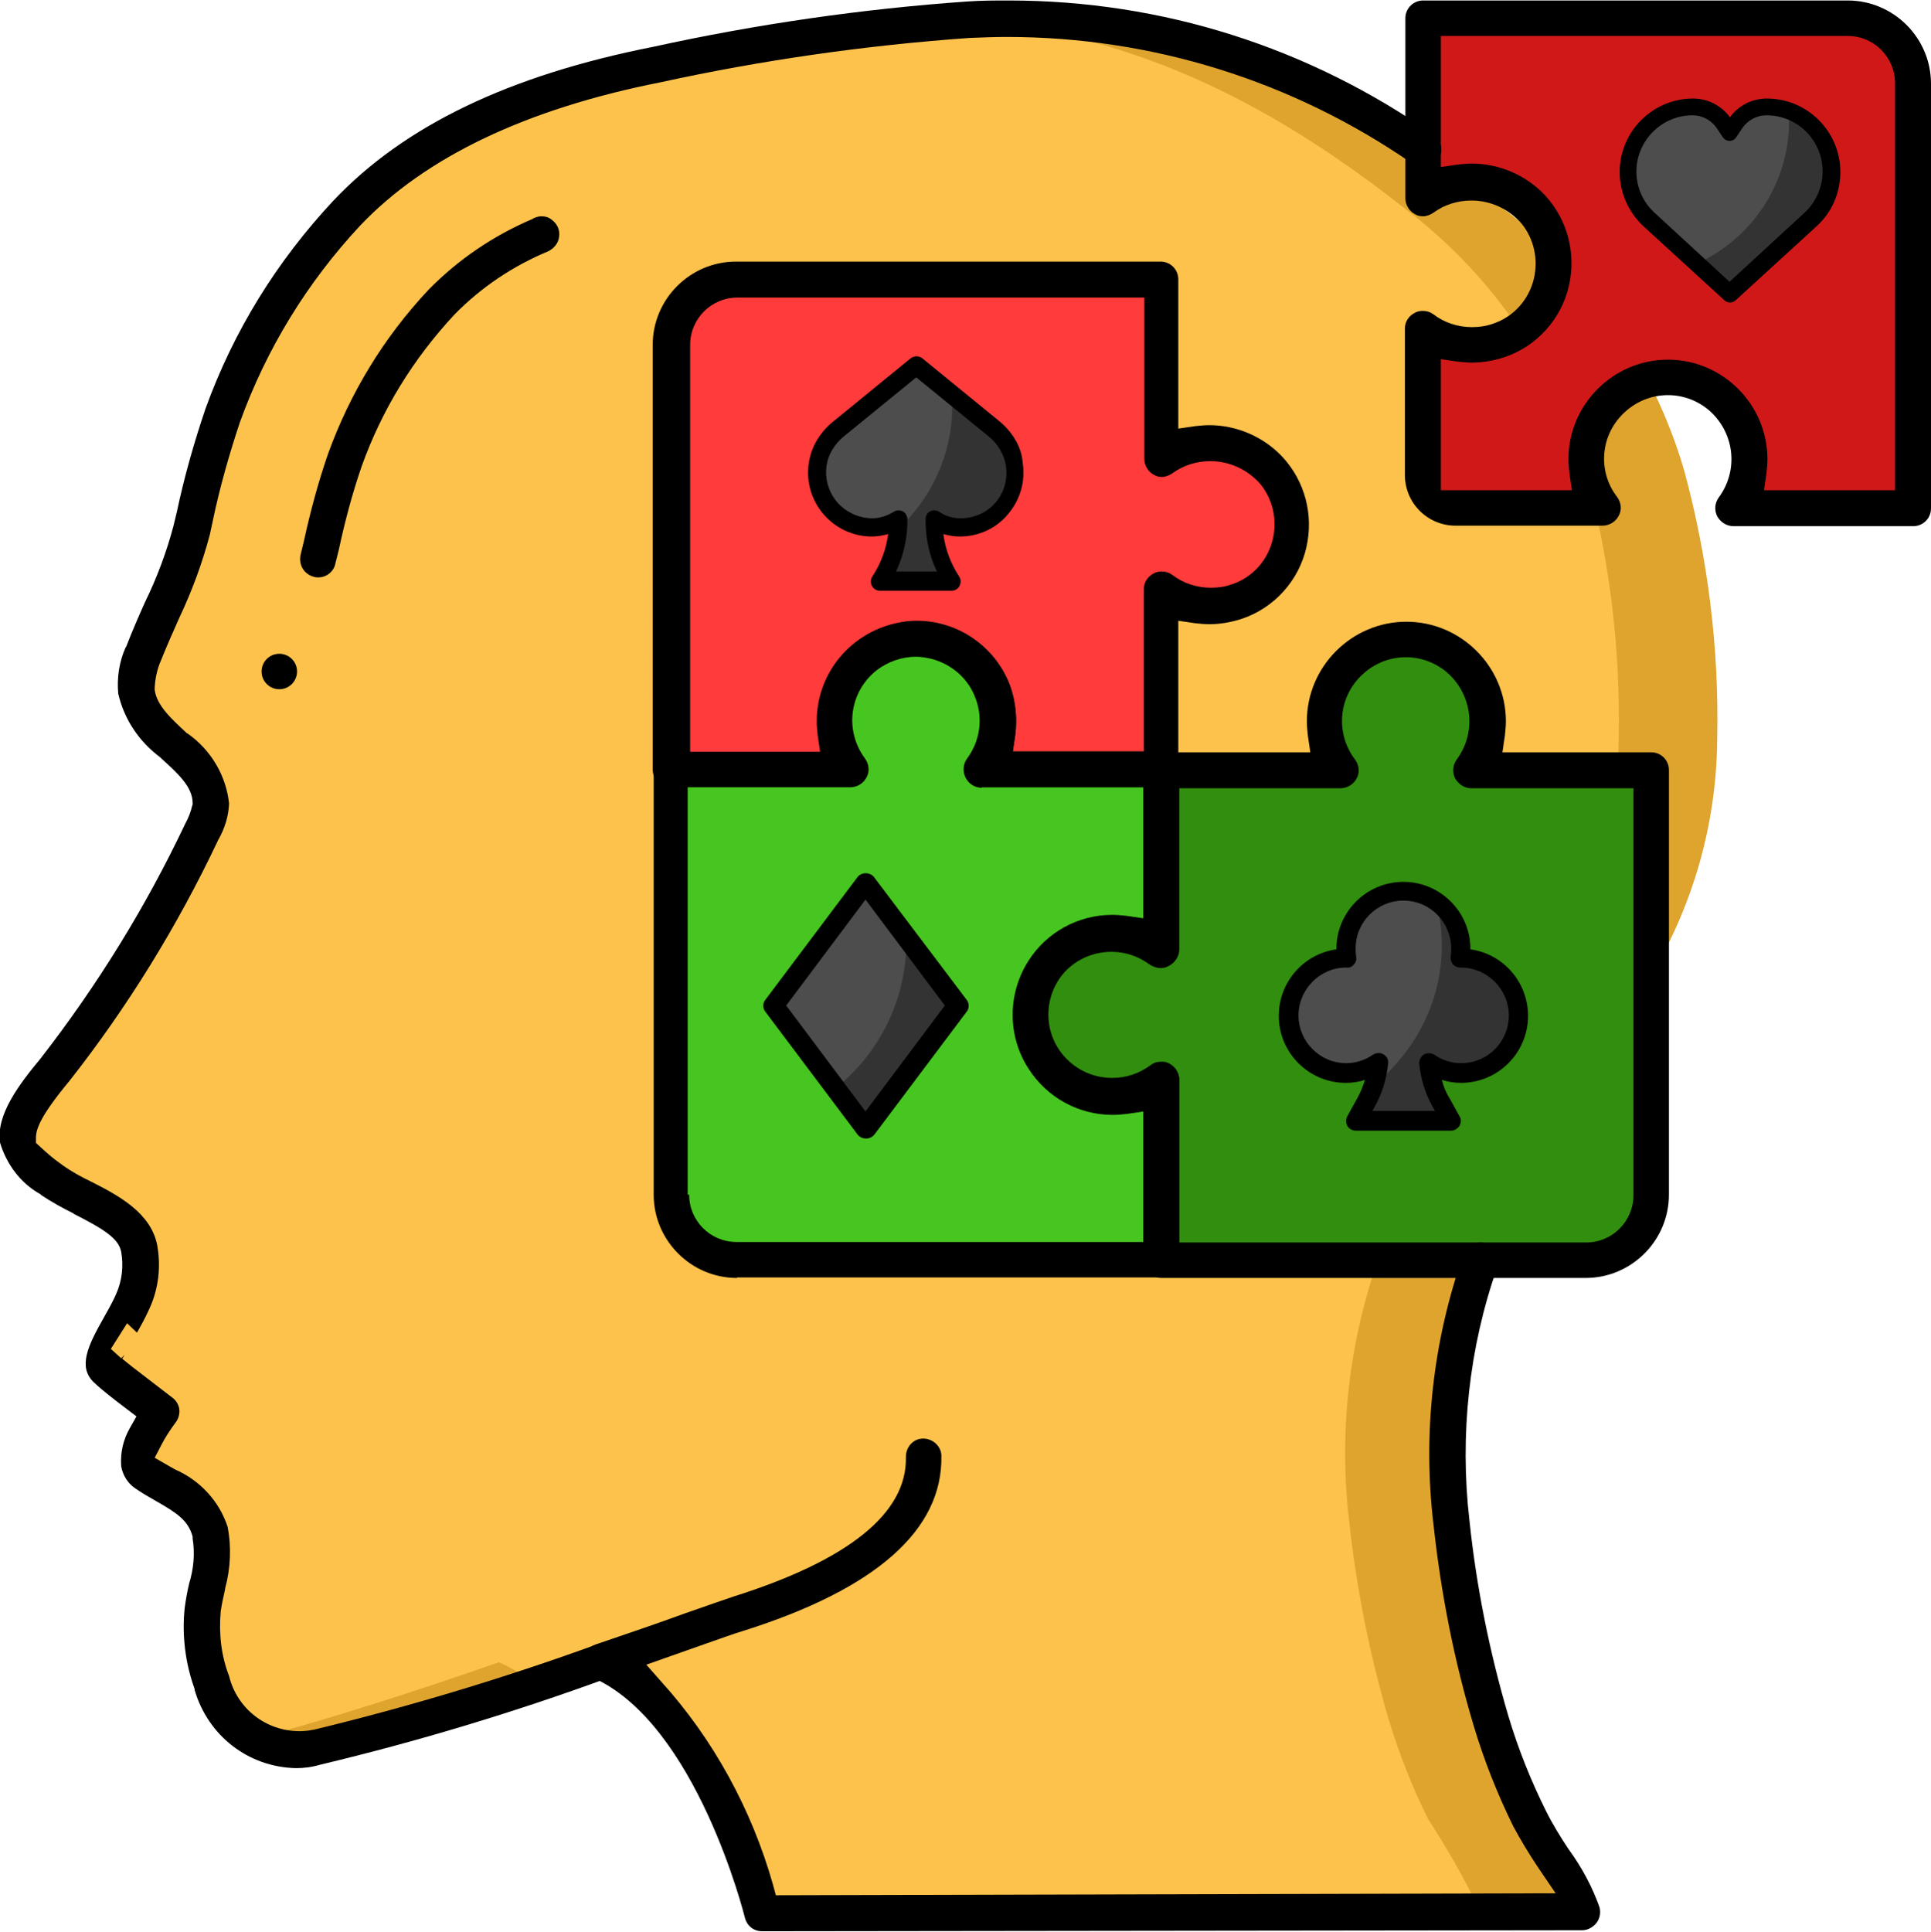
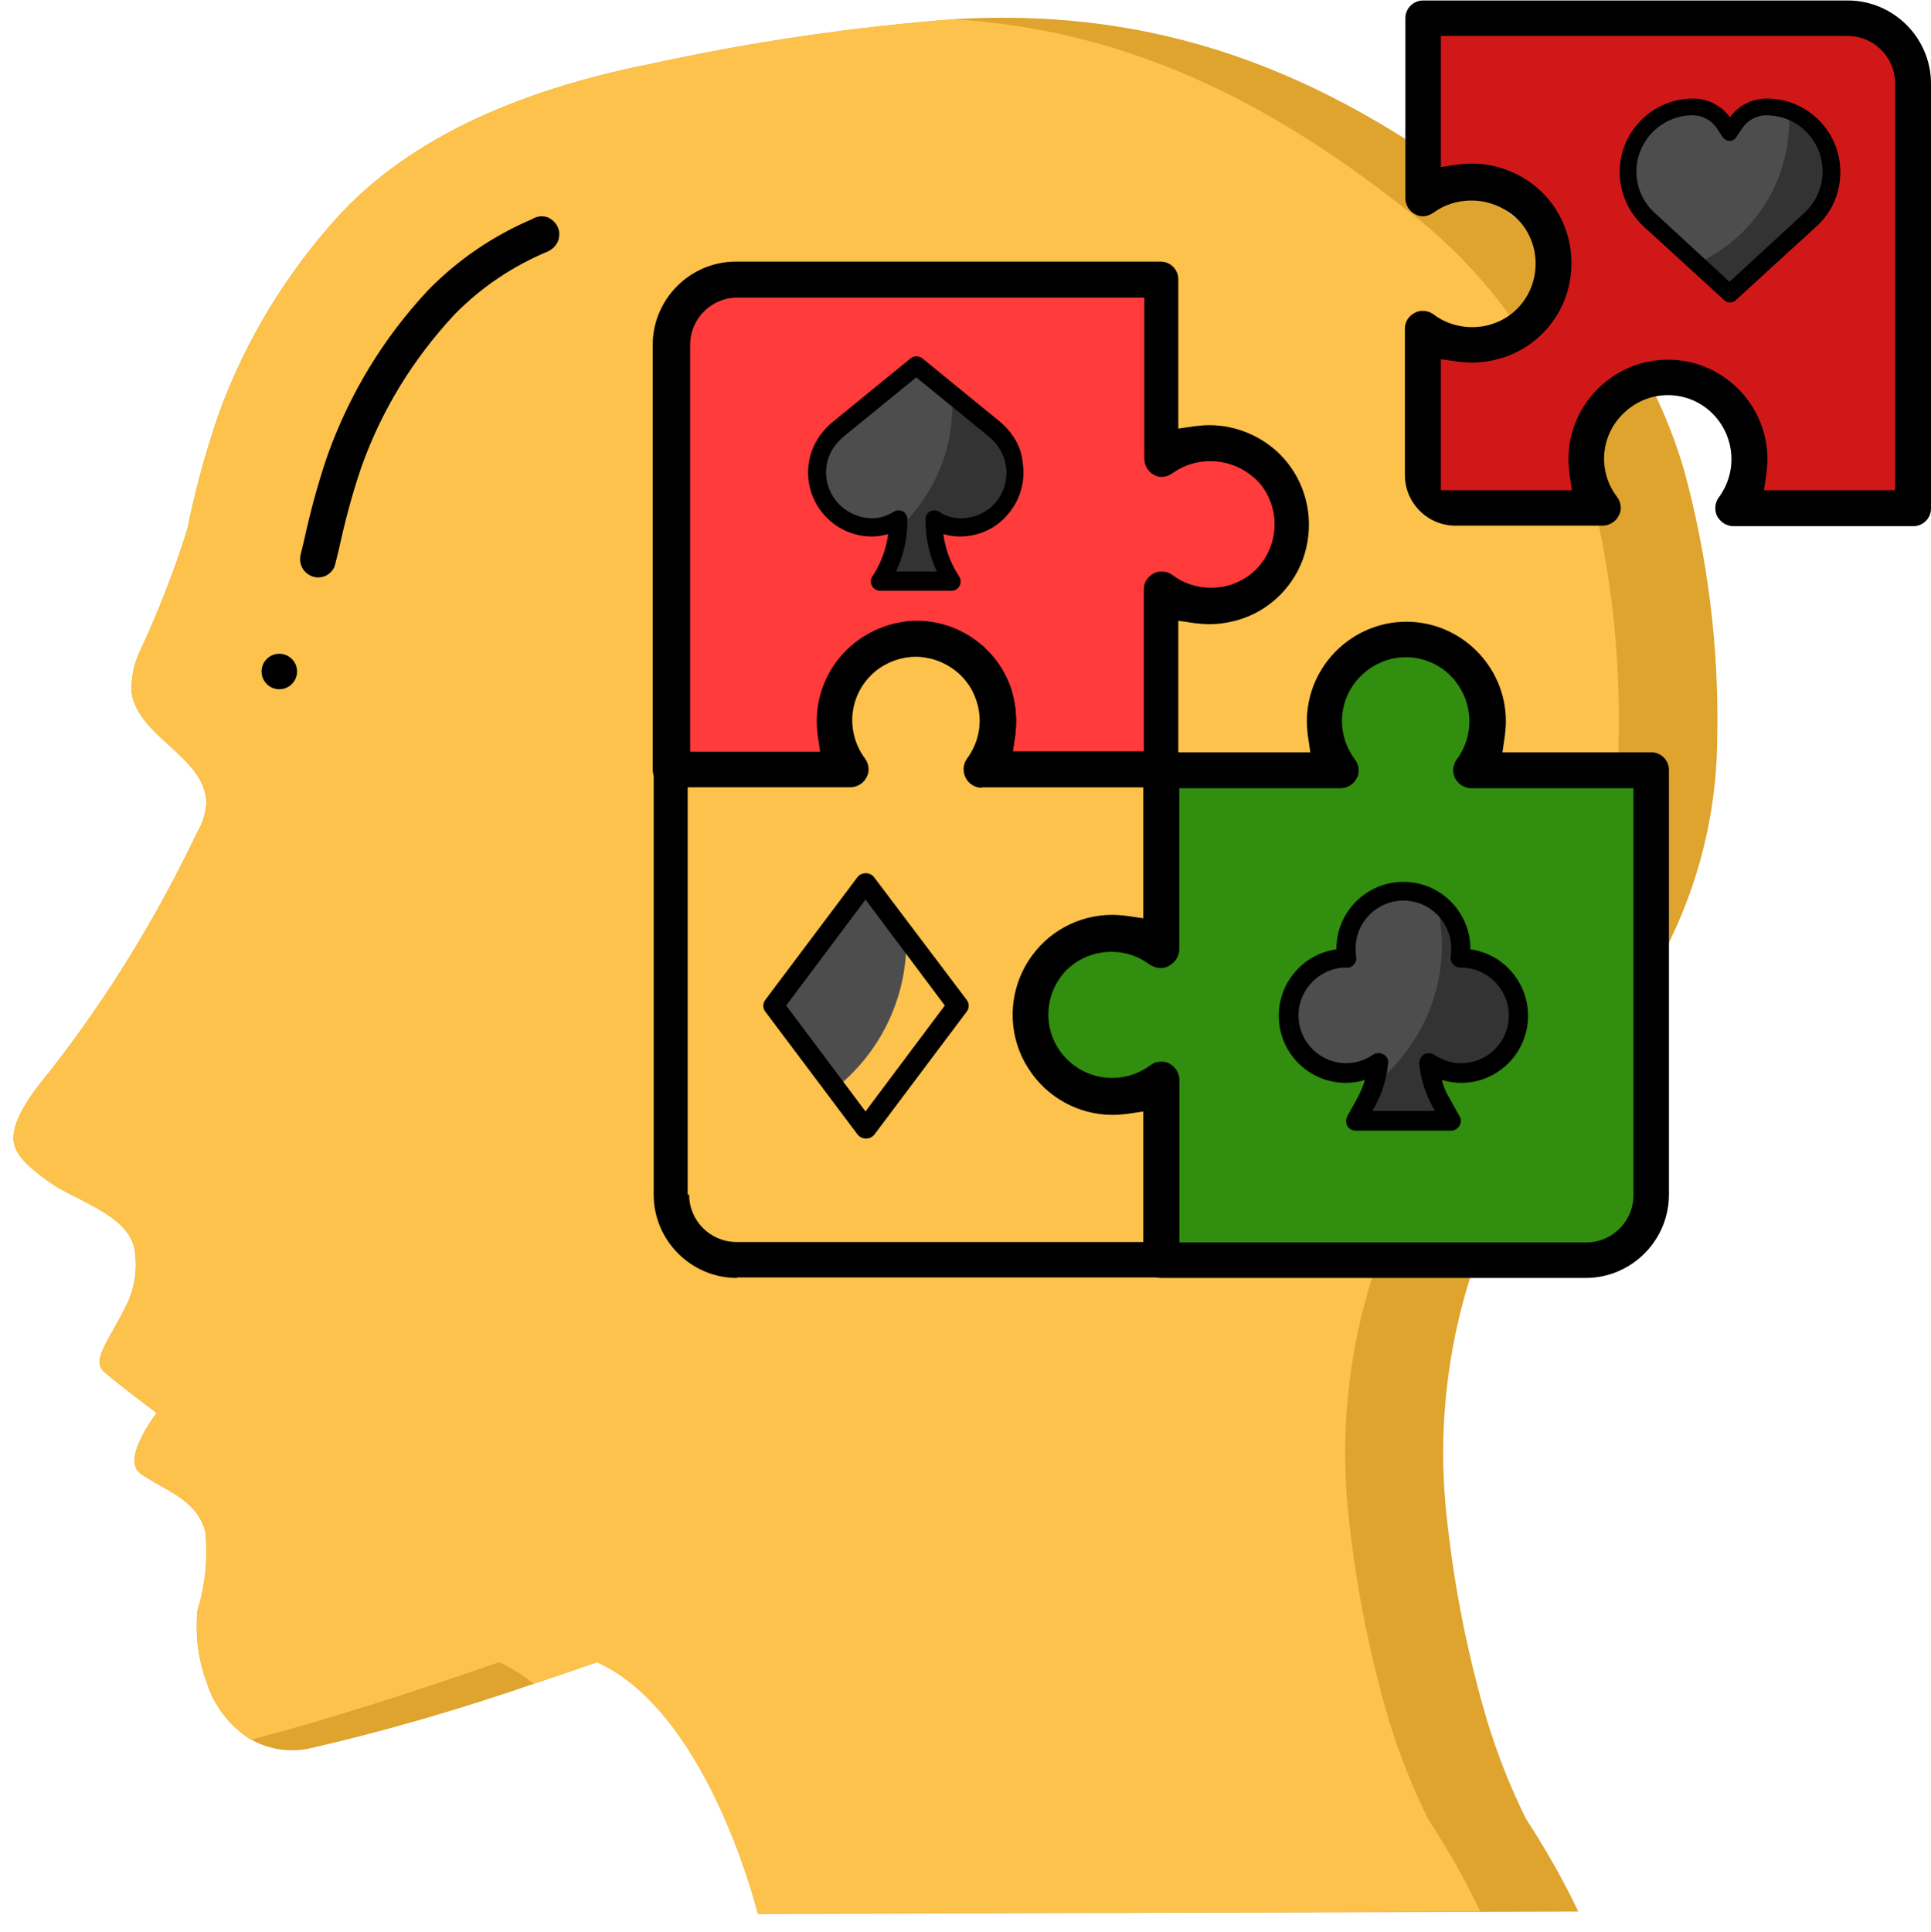
<svg xmlns="http://www.w3.org/2000/svg" version="1.1" id="Layer_1" x="0px" y="0px" viewBox="0 0 392 392.1" style="enable-background:new 0 0 392 392.1;" xml:space="preserve">
  <style type="text/css"> .st0{fill:#DEA42E;} .st1{fill:#FCC24C;} .st2{fill:#318E0E;} .st3{fill:#47C520;} .st4{fill:#FF3B3B;} .st5{fill:#D11818;} .st6{fill:#333333;} .st7{fill:#4D4D4D;} </style>
  <title>007 - Autism</title>
  <desc>Created with Sketch.</desc>
  <path id="Shape" class="st0" d="M303,247.2c-8.5,19.4-11.7,40.7-9.2,61.7c1.5,13.7,4.2,27.2,8.1,40.4c2.1,6.8,4.7,13.5,7.9,19.9 c3.9,6,7.5,12.3,10.6,18.8l-166.5,0.5v-0.1l-0.1-0.1c-0.6-2.4-10.6-41-32.6-50.9c-4.1,1.4-8.4,2.9-12.9,4.4 c-14.8,5.1-29.8,9.5-45,13c-4.2,1-8.6,0.4-12.3-1.7h-0.1c-4.2-2.7-7.4-6.7-8.9-11.5c-1.8-4.7-2.4-9.8-1.9-14.8 c1.6-5.1,2.1-10.5,1.6-15.8c-1.7-6.7-8.2-8.4-13.2-11.9c-4-2.9,3.3-12.3,3.3-12.3s-7.8-5.8-10.6-8.3c-2.9-2.4,1.1-6.5,4.8-14.3 c1.5-3.4,1.9-7.1,1.3-10.7c-1.4-7.1-12.2-9.8-17.5-13.7c-2.5-1.9-6.5-4.6-7-8c-0.7-4.7,4.8-11.3,7.6-14.7C22,202.2,31.9,186,40,169 c1.1-1.8,1.7-3.8,1.9-5.9c-0.1-9.5-13.9-13.4-15.2-22.6c-0.1-2.7,0.4-5.4,1.5-7.9c3.8-8.1,7.1-16.5,9.8-25.1 c1.6-7.9,3.7-15.6,6.3-23.2C49.8,69,58.4,55,69.4,43.1c16.3-17.2,40.3-25.7,63-30.2c20.2-4.4,40.6-7.4,61.2-9c0.7-0.1,1.3-0.1,2-0.1 c42.5-2.1,76,12.3,108.9,38c18,13.4,31.1,32.2,37.4,53.7c4.8,17.7,7.1,36,6.7,54.4c-0.1,18.1-5.4,35.8-15.3,51.1 C323.4,216.6,310.4,230.1,303,247.2z" />
  <path id="Shape_1_" class="st1" d="M283.1,247.2c-8.5,19.4-11.7,40.7-9.2,61.7c1.5,13.7,4.2,27.2,8.1,40.4 c2.1,6.8,4.7,13.5,7.9,19.9c3.9,6,7.5,12.3,10.6,18.8l-146.6,0.4l-0.1-0.1c-0.6-2.4-10.6-41-32.6-50.9c-4.1,1.4-8.4,2.9-12.9,4.4 c-2.1-1.8-4.5-3.3-7-4.4c-16,5.6-35.5,11.9-50.3,15.7h-0.1c-4.2-2.7-7.4-6.7-8.9-11.5c-1.8-4.7-2.4-9.8-1.9-14.8 c1.6-5.1,2.1-10.5,1.6-15.8c-1.7-6.7-8.2-8.4-13.2-11.9c-4-2.9,3.3-12.3,3.3-12.3s-7.8-5.8-10.6-8.3c-2.9-2.4,1.1-6.5,4.8-14.3 c1.5-3.4,1.9-7.1,1.3-10.7c-1.4-7.1-12.2-9.8-17.5-13.7c-2.5-1.9-6.5-4.6-7-8c-0.7-4.7,4.8-11.3,7.6-14.7C22,202.2,31.9,186,40,169 c1.1-1.8,1.7-3.8,1.9-5.9c-0.1-9.5-13.9-13.4-15.2-22.6c-0.1-2.7,0.4-5.4,1.5-7.9c3.8-8.1,7.1-16.5,9.8-25.1 c1.6-7.9,3.7-15.6,6.3-23.2C49.8,69,58.4,55,69.4,43.1c16.3-17.2,40.3-25.7,63-30.2c20.2-4.4,40.6-7.4,61.2-9 c34.2,2.1,62.9,15.9,90.9,37.9c18,13.4,31.1,32.2,37.4,53.7c4.8,17.7,7.1,36,6.7,54.4c-0.1,18.1-5.4,35.8-15.3,51.1 C303.5,216.6,290.5,230.1,283.1,247.2z" />
  <path id="Shape_2_" class="st2" d="M335.3,156.2v86.2c0,7.3-5.9,13.2-13.3,13.3h-86.2v-36.5c-6.8,5.1-16.5,4.2-22.2-2.1 s-5.8-16,0-22.3c5.8-6.3,15.4-7.2,22.2-2.1v-36.5h36.5c-5.1-6.8-4.2-16.5,2.1-22.2c6.3-5.8,16-5.8,22.3,0c6.3,5.8,7.2,15.4,2.1,22.2 H335.3z" />
-   <path id="Shape_3_" class="st3" d="M209.3,206c0,6.3,3.5,12,9.2,14.8c5.6,2.8,12.3,2.2,17.4-1.6v36.5h-86.2 c-7.3,0-13.3-5.9-13.3-13.3v-86.2h36.5c-5.1-6.8-4.2-16.5,2.1-22.2c6.3-5.8,16-5.8,22.3,0c6.3,5.8,7.2,15.4,2.1,22.2h36.5v36.5 c-5-3.8-11.7-4.4-17.4-1.6C212.8,194,209.3,199.7,209.3,206z" />
  <path id="Shape_4_" class="st4" d="M261.9,110.3c-1.3,5.5-5.2,9.9-10.5,11.8c-5.3,1.9-11.1,1-15.6-2.3v36.5h-36.5 c5.1-6.8,4.2-16.5-2.1-22.2c-6.3-5.8-16-5.8-22.3,0c-6.3,5.8-7.2,15.4-2.1,22.2h-36.5V70c0-7.3,5.9-13.3,13.3-13.3h86.2v36.5 c5.6-4.2,13.2-4.5,19-0.6S263.5,103.5,261.9,110.3z" />
  <path id="Shape_5_" class="st5" d="M388.4,16.9v86.2h-36.5c5.1-6.8,4.2-16.5-2.1-22.2s-16-5.8-22.3,0s-7.2,15.4-2.1,22.2h-29.9 c-3.7,0-6.6-3-6.6-6.6V66.7c6.8,5.1,16.5,4.2,22.2-2.1c5.8-6.3,5.8-16,0-22.3s-15.4-7.2-22.2-2.1V3.7h86.2 C382.4,3.7,388.4,9.6,388.4,16.9z" />
  <path id="Shape_6_" class="st2" d="M315.4,156.2v86.2c0,7.3-5.9,13.2-13.3,13.3h-66.3v-36.5c-6.8,5.1-16.5,4.2-22.2-2.1 s-5.8-16,0-22.3c5.8-6.3,15.4-7.2,22.2-2.1v-36.5h36.5c-5.5-7.3-4-17.7,3.3-23.2c7.3,5.5,8.8,15.9,3.3,23.2H315.4z" />
  <path id="Shape_7_" class="st5" d="M368.5,16.9v86.2h-16.6c5-6.6,4.3-15.8-1.5-21.7c-5.8-5.8-15.1-6.5-21.7-1.5 c-6.6-5-15.8-4.3-21.7,1.5c-5.8,5.8-6.5,15.1-1.5,21.7h-10c-3.7,0-6.6-3-6.6-6.6V66.7c6.8,5.1,16.5,4.2,22.2-2.1 c5.8-6.3,5.8-16,0-22.3s-15.4-7.2-22.2-2.1V3.7h66.3C362.5,3.7,368.5,9.6,368.5,16.9z" />
-   <path d="M60.1,358.9c-9.7-0.2-17.9-6.6-20.6-15.9l0-0.1l0-0.1c-1.9-5.2-2.6-11-2-16.5c0.2-1.5,0.5-3.2,0.9-4.9 c0.9-2.9,1.2-6.1,0.7-9.1l0-0.2l0-0.2c-0.9-3.3-3.2-4.8-7.4-7.2c-1.4-0.8-3-1.7-4.4-2.7c-1.4-1-2.4-2.6-2.7-4.4 c-0.2-2.7,0.4-5.4,1.8-7.8l1.3-2.3l-2.1-1.6c-2.8-2.1-4.9-3.8-6-4.8l-0.1-0.1c-3.5-2.9-2.3-6.7,1.1-12.7c0.8-1.5,2-3.4,3-5.7 c1.2-2.7,1.5-5.7,1-8.5c-0.5-2.7-3.5-4.6-9.6-7.7l-0.1-0.1c-2.2-1.1-4.4-2.3-6.5-3.7l-0.1-0.1l-0.1-0.1c-4-2.2-6.9-6.1-8.2-10.5 c-0.8-5.6,3.8-11.7,8.2-17c11.5-14.8,21.4-30.8,29.4-47.7c0.6-1.1,1.1-2.3,1.4-3.6l0.1-0.3v-0.3c0-3.3-3-6-6.4-9.1l-0.1-0.1 l-0.1-0.1c-4.3-3.2-7.3-7.7-8.5-12.9c-0.3-3.2,0.2-6.5,1.5-9.4l0.1-0.1c1.2-3.1,2.5-6.1,3.8-9c2.4-4.9,4.4-10.2,5.8-15.5l0.7-2.9 c1.5-7.1,3.5-14.1,5.8-20.9c5.7-15.8,14.5-30,26-42.3c14.4-15.2,35.6-25.4,64.9-31.2c21-4.6,42.4-7.7,63.8-9.2 c2.8-0.2,5.6-0.2,8.4-0.2c31.1,0,61,9.5,86.4,27.4c1.5,1.1,1.9,3.4,0.7,5c-0.7,0.9-1.8,1.5-2.9,1.5c-0.8,0-1.5-0.3-2.2-0.7l-0.1-0.1 c-24.3-16.8-52.8-25.7-82.3-25.7c-2.5,0-5.1,0.1-7.6,0.2c-21.1,1.5-42.1,4.5-62.7,9c-27.3,5.4-47.8,15.2-61,29.1 c-10.8,11.6-19,25-24.4,39.9c-2.2,6.6-4.1,13.3-5.5,20l-0.6,2.8c-1.5,5.7-3.6,11.4-6.2,16.9c-1.2,2.7-2.5,5.6-3.7,8.6 c-0.8,1.8-1.2,3.7-1.3,5.6l0,0.2l0,0.2c0.4,3.2,3.4,5.9,6.4,8.7l0.1,0.1l0.2,0.1c4.7,3.3,7.8,8.5,8.4,14.2c-0.1,2.6-0.9,5.1-2.2,7.4 l-0.1,0.1l0,0.1c-8.2,17.3-18.3,33.7-30.1,48.7c-5.9,7.1-6.7,9.7-6.8,11.3l0,1.3l1,0.9c1.4,1.3,2.8,2.5,4.4,3.6 c1.8,1.3,3.8,2.4,5.9,3.4c5.3,2.7,12,6.2,13.3,12.8c0.8,4.4,0.3,8.9-1.6,13c-0.8,1.8-1.7,3.4-2.5,4.8l-2-1.9l-3.3,5.2l2.1,1.9 l0.7-0.7l-0.5,0.8l2,1.6c2.7,2.1,6.4,4.9,8.2,6.3c0.8,0.6,1.3,1.5,1.4,2.4s-0.2,2-0.8,2.7c-1.1,1.5-2.1,3-2.9,4.6l-1.3,2.5l4,2.3 l0.2,0.1c5,2.2,8.9,6.4,10.6,11.6c0.8,4.1,0.6,8.5-0.5,12.5l0,0.1l-0.1,0.5c-0.3,1.3-0.6,2.7-0.8,4.1c-0.4,4.5,0.1,9,1.7,13.1 c1.6,6.6,7.5,11.2,14.3,11.2c0.9,0,1.9-0.1,2.8-0.3l0.1,0c19.4-4.7,38.7-10.5,57.4-17.3c0.3-0.1,0.7-0.2,1.1-0.2 c1.5,0,2.9,1,3.4,2.4c0.7,1.9-0.3,4-2.2,4.6c-19.1,7-38.7,12.9-58.4,17.6C63.3,358.7,61.7,358.9,60.1,358.9z" />
-   <path d="M156.7,392h-2c-1.7,0-3.1-1.1-3.5-2.8c-0.1-0.4-9.8-39.2-30.7-48.6c-1.4-0.6-2.2-2-2.1-3.5c0.1-1.5,1-2.8,2.5-3.3 c6.8-2.3,12.9-4.4,18.1-6.3c4.8-1.7,8.1-2.8,9.8-3.4c23.5-7.4,35.4-17,35.1-28.4c0-2,1.5-3.7,3.5-3.7c0,0,0,0,0,0 c2,0,3.7,1.6,3.7,3.5c0.3,15-13.2,27-40.1,35.5c-1.7,0.5-4.8,1.6-9.6,3.3l-10.2,3.6l3,3.4c10.6,11.7,18.4,26,22.7,41.2l0.6,2.2 l158.3-0.4l-3.6-5.3c-1.8-2.7-3.5-5.5-5-8.3c-3.2-6.5-5.9-13.3-8-20.3c-4-13.3-6.7-27.1-8.2-41c-2.2-18.4-0.1-37.3,6.1-54.8 c0.5-1.5,1.9-2.4,3.4-2.4c0.4,0,0.8,0.1,1.2,0.2c0.9,0.3,1.7,1,2.1,1.9c0.4,0.9,0.5,1.9,0.2,2.8c-5.8,16.4-7.7,34.2-5.7,51.5 c1.4,13.4,4.1,26.8,7.9,39.7c2,6.7,4.6,13.2,7.7,19.4c1.3,2.6,2.9,5.2,4.5,7.6c2.7,3.7,4.8,7.6,6.3,11.8c0.3,1.1,0.1,2.3-0.6,3.2 c-0.7,0.9-1.8,1.5-2.9,1.5L156.7,392L156.7,392z" />
  <path d="M64.6,117.2c-0.3,0-0.5,0-0.8-0.1c-0.9-0.2-1.8-0.8-2.3-1.6s-0.7-1.8-0.5-2.8l0.7-2.9c1.3-6,2.9-11.9,4.9-17.7 C71.1,79.7,77.9,68.5,87,58.8c6.1-6.2,13.2-11,21.2-14.4l0.1-0.1c0.5-0.2,1-0.4,1.6-0.4c0.8,0,1.5,0.2,2.1,0.7 c1.1,0.8,1.7,2.1,1.5,3.4c-0.1,1.3-1,2.4-2.2,3c-7.2,3-13.6,7.3-19,12.8c-8.4,9-14.8,19.4-18.9,30.9c-1.9,5.5-3.4,11.2-4.6,16.8 l-0.7,2.8C67.8,116,66.3,117.2,64.6,117.2z" />
  <circle cx="56.7" cy="136.3" r="3.6" />
  <path d="M235.8,259.4c-2,0-3.6-1.6-3.6-3.6v-30.2l-3.4,0.5c-1,0.1-1.9,0.2-2.9,0.2c-6.9,0-13.3-3.5-17-9.3c-4.3-6.6-4.3-15.2,0-21.9 c3.7-5.8,10.1-9.3,17-9.3c1,0,1.9,0.1,2.9,0.2l3.4,0.5v-30.2c0-2,1.6-3.6,3.6-3.6H266l-0.5-3.4c-0.1-1-0.2-1.9-0.2-2.9 c0-11.1,9.1-20.2,20.2-20.2s20.2,9.1,20.2,20.2c0,1-0.1,1.9-0.2,2.9l-0.5,3.4h30.2c2,0,3.6,1.6,3.6,3.6v86.2 c0,9.3-7.6,16.9-16.9,16.9H235.8z M235.8,215.6c0.6,0,1.1,0.1,1.6,0.4c1.2,0.6,2,1.9,2,3.3v32.9H322c5.3,0,9.6-4.3,9.6-9.6v-82.6 h-32.9c-1.4,0-2.6-0.8-3.3-2c-0.6-1.2-0.5-2.7,0.3-3.8c4-5.4,3.3-12.8-1.6-17.4c-2.4-2.2-5.5-3.4-8.7-3.4s-6.3,1.2-8.7,3.4 c-5,4.5-5.7,12-1.6,17.4c0.8,1.1,1,2.6,0.3,3.8c-0.6,1.2-1.9,2-3.3,2h-32.9v32.9c0,1.4-0.8,2.6-2,3.2c-0.5,0.3-1.1,0.4-1.6,0.4 c-0.8,0-1.5-0.3-2.2-0.7c-2.3-1.7-4.9-2.6-7.8-2.6c-3.6,0-7.1,1.5-9.6,4.2c-4.5,5-4.5,12.5,0,17.4c2.5,2.7,5.9,4.2,9.6,4.2 c2.8,0,5.5-0.9,7.8-2.6C234.3,215.9,235,215.6,235.8,215.6z" />
  <path d="M149.6,259.4c-9.3,0-16.9-7.6-16.9-16.9v-86.2c0-2,1.6-3.6,3.6-3.6h30.2l-0.5-3.4c-0.1-1-0.2-1.9-0.2-2.9 c0-9.9,7.1-18.3,16.9-20c1.1-0.2,2.2-0.3,3.4-0.3c8.6,0,16.3,5.5,19.1,13.6c1,3,1.3,6.3,0.9,9.5l-0.5,3.4h30.2c2,0,3.6,1.6,3.6,3.6 v36.5c0,1.4-0.8,2.6-2,3.2c-0.5,0.3-1.1,0.4-1.6,0.4c-0.8,0-1.5-0.3-2.2-0.7c-2.3-1.7-4.9-2.6-7.8-2.6c-3.6,0-7.1,1.5-9.6,4.2 c-4.5,5-4.5,12.5,0,17.4c2.5,2.7,5.9,4.2,9.6,4.2c2.8,0,5.5-0.9,7.8-2.6c0.6-0.5,1.4-0.7,2.2-0.7c0.6,0,1.1,0.1,1.6,0.4 c1.2,0.6,2,1.9,2,3.3v36.5c0,2-1.6,3.6-3.6,3.6H149.6z M139.9,242.5c0,5.3,4.3,9.6,9.6,9.6h82.6v-26.6l-3.4,0.5 c-1,0.1-1.9,0.2-2.9,0.2c-6.9,0-13.3-3.5-17-9.3c-4.3-6.6-4.3-15.2,0-21.9c3.7-5.8,10.1-9.3,17-9.3c1,0,1.9,0.1,2.9,0.2l3.4,0.5 v-26.6h-32.9c-1.4,0-2.6-0.8-3.2-2s-0.5-2.7,0.3-3.8c2.6-3.5,3.3-8,1.8-12.1c-1.4-4.1-4.9-7.2-9.2-8.3c-1-0.2-2-0.4-3-0.4 c-2.9,0-5.8,1-8.1,2.8c-5.5,4.4-6.5,12.2-2.3,17.9c0.8,1.1,1,2.6,0.3,3.8c-0.6,1.2-1.9,2-3.3,2h-32.9V242.5z" />
  <path d="M199.3,159.9c-1.4,0-2.6-0.8-3.2-2s-0.5-2.7,0.3-3.8c2.6-3.5,3.3-8,1.8-12.1c-1.4-4.1-4.9-7.2-9.2-8.3c-1-0.2-2-0.4-3-0.4 c-2.9,0-5.8,1-8.1,2.8c-5.5,4.4-6.5,12.2-2.3,17.9c0.8,1.1,1,2.6,0.3,3.8c-0.6,1.2-1.9,2-3.3,2h-36.5c-2,0-3.6-1.6-3.6-3.6V70 c0-9.3,7.6-16.9,16.9-16.9h86.2c2,0,3.6,1.6,3.6,3.6V87l3.4-0.5c1-0.1,1.9-0.2,2.9-0.2c5.6,0,11.1,2.4,14.9,6.5 c4.5,4.9,6.3,11.7,4.8,18.3c-1.5,6.7-6.5,12.3-13.1,14.5c-2.1,0.7-4.4,1.1-6.6,1.1c-1,0-1.9-0.1-2.9-0.2l-3.4-0.5v30.2 c0,2-1.6,3.6-3.6,3.6H199.3z M186.1,126c8.6,0,16.3,5.5,19.1,13.6c1,3,1.3,6.3,0.9,9.5l-0.5,3.4h26.6v-32.9c0-1.4,0.8-2.6,2-3.2 c0.5-0.3,1.1-0.4,1.6-0.4c0.8,0,1.5,0.2,2.2,0.7c2.2,1.7,5,2.6,7.8,2.6c1.5,0,2.9-0.2,4.3-0.7c4.2-1.4,7.3-4.9,8.3-9.2 c0.9-3.9,0-8-2.5-11.1c-2.6-3-6.3-4.7-10.2-4.7c-2.7,0-5.4,0.8-7.6,2.4c-0.7,0.5-1.5,0.8-2.2,0.8c-0.6,0-1.1-0.1-1.6-0.4 c-1.2-0.6-2-1.9-2-3.3V60.4h-82.6c-5.3,0-9.6,4.3-9.6,9.6v82.6h26.6l-0.5-3.4c-0.1-1-0.2-1.9-0.2-2.9c0-9.9,7.1-18.3,16.9-20 C183.8,126.1,185,126,186.1,126z" />
  <path d="M351.9,106.8c-1.4,0-2.6-0.8-3.3-2c-0.6-1.2-0.5-2.7,0.3-3.8c4-5.4,3.3-12.8-1.6-17.4c-2.4-2.2-5.5-3.4-8.7-3.4 c-3.2,0-6.3,1.2-8.7,3.4c-5,4.5-5.7,12-1.6,17.3c0.8,1.1,1,2.6,0.3,3.8c-0.6,1.2-1.9,2-3.3,2h-29.8c-5.7,0-10.3-4.6-10.3-10.3V66.7 c0-1.4,0.8-2.6,2-3.2c0.5-0.3,1.1-0.4,1.6-0.4c0.8,0,1.5,0.2,2.2,0.7c2.2,1.7,5,2.6,7.8,2.6c1.5,0,2.9-0.2,4.3-0.7 c4.2-1.4,7.3-4.9,8.3-9.2c0.9-3.9,0-8-2.5-11.1c-2.6-3-6.3-4.7-10.2-4.7c-2.7,0-5.4,0.8-7.6,2.4c-0.7,0.5-1.5,0.8-2.2,0.8 c-0.6,0-1.1-0.1-1.6-0.4c-1.2-0.6-2-1.9-2-3.2V3.7c0-2,1.6-3.6,3.6-3.6h86.2c9.3,0,16.9,7.6,16.9,16.9v86.2c0,2-1.6,3.6-3.6,3.6 H351.9z M338.6,73c11.1,0,20.2,9.1,20.2,20.2c0,1-0.1,1.9-0.2,2.9l-0.5,3.4h26.6V16.9c0-5.3-4.3-9.6-9.6-9.6h-82.6v26.6l3.4-0.5 c1-0.1,1.9-0.2,2.9-0.2c5.6,0,11.1,2.4,14.9,6.5c4.5,4.9,6.3,11.7,4.8,18.3c-1.5,6.7-6.5,12.3-13.1,14.5c-2.1,0.7-4.4,1.1-6.6,1.1 c-1,0-1.9-0.1-2.9-0.2l-3.4-0.5v26.6h26.6l-0.5-3.4c-0.1-1-0.2-1.9-0.2-2.9C318.4,82.1,327.5,73,338.6,73z" />
  <path class="st6" d="M351.1,59.6l-16.4-15c-2.7-2.5-4.3-6-4.3-9.7c0-7.3,5.9-13.2,13.2-13.2c2.5,0,4.9,1.3,6.3,3.4l1.2,1.8l1.2-1.8 c1.4-2.1,3.8-3.4,6.3-3.4c7.3,0,13.2,5.9,13.2,13.2c0,3.7-1.5,7.2-4.3,9.7L351.1,59.6z" />
  <path class="st6" d="M201.8,87l-15.8-12.9L170.3,87c-2.2,1.8-3.8,4.3-4.2,7.1c-1,6.9,4.3,12.9,11,12.9c1.9,0,3.7-0.6,5.3-1.6v0.4 c0,4.3-1.3,8.5-3.7,12.1h14.6c-2.4-3.6-3.7-7.8-3.7-12.1v-0.4c1.6,1,3.4,1.6,5.3,1.6c6.7,0,12.1-6,11-12.9 C205.6,91.4,204,88.9,201.8,87z" />
-   <path class="st6" d="M175.7,179.2L157,204.2l18.7,24.9l18.7-24.9L175.7,179.2z" />
  <path class="st6" d="M296.6,194.5c-0.1,0-0.1,0-0.2,0c0.1-0.6,0.2-1.3,0.2-2c0-6.4-5.2-11.7-11.7-11.7c-6.4,0-11.7,5.2-11.7,11.7 c0,0.7,0.1,1.3,0.2,2c-0.1,0-0.1,0-0.2,0c-6.4,0-11.7,5.2-11.7,11.7c0,6.4,5.2,11.7,11.7,11.7c2.4,0,4.7-0.7,6.5-2 c-0.2,2.8-1,5.5-2.4,8l-2.1,3.8h19.4l-2.1-3.8c-1.4-2.5-2.2-5.2-2.4-8c1.9,1.3,4.1,2,6.5,2c6.4,0,11.7-5.2,11.7-11.7 C308.3,199.7,303,194.5,296.6,194.5L296.6,194.5z" />
  <path class="st7" d="M352.3,25.1l-1.2,1.8l-1.2-1.8c-1.4-2.1-3.8-3.4-6.3-3.4c-7.3,0-13.2,5.9-13.2,13.2c0,3.7,1.5,7.2,4.3,9.7 l9.8,8.9c11-5,18.7-16.1,18.7-29c0-0.7-0.1-1.4-0.1-2.1c-1.4-0.5-2.8-0.8-4.4-0.8C356.1,21.7,353.7,23,352.3,25.1z" />
  <path class="st7" d="M170.3,87c-2.2,1.8-3.8,4.3-4.2,7.1c-1,6.9,4.3,12.9,11,12.9c1.9,0,3.7-0.6,5.3-1.6v0.4c0,0.5,0,1.1-0.1,1.6 c6.7-6.2,11-15,11-24.9c0-0.9-0.1-1.8-0.1-2.7l-7.1-5.8L170.3,87z" />
  <path class="st7" d="M183.9,190.2l-8.2-10.9L157,204.2l12.6,16.7c8.8-7,14.4-17.8,14.4-29.9C183.9,190.7,183.9,190.4,183.9,190.2z" />
  <path class="st7" d="M292.7,191.9c0-3.1-0.4-6.1-1.2-9c-1.9-1.3-4.1-2-6.5-2c-6.4,0-11.7,5.2-11.7,11.7c0,0.7,0.1,1.3,0.2,2 c-0.1,0-0.1,0-0.2,0c-6.4,0-11.7,5.2-11.7,11.7c0,6.4,5.2,11.7,11.7,11.7c2.4,0,4.7-0.7,6.5-2c-0.1,1.4-0.4,2.8-0.8,4.2 C287.3,213.4,292.7,203.3,292.7,191.9L292.7,191.9z" />
  <path d="M350,60.9c0.3,0.3,0.7,0.5,1.2,0.5c0.4,0,0.8-0.1,1.2-0.5l16.4-15c3.1-2.8,4.8-6.8,4.8-11c0-8.2-6.7-14.9-14.9-14.9 c-3,0-5.8,1.4-7.5,3.8c-1.8-2.4-4.5-3.8-7.5-3.8c-8.2,0-14.9,6.7-14.9,14.9c0,4.2,1.8,8.2,4.8,11L350,60.9z M343.6,23.4 c2,0,3.8,1,4.9,2.6l1.2,1.8c0.3,0.5,0.9,0.8,1.4,0.8h0c0.6,0,1.1-0.3,1.4-0.8l1.2-1.8c1.1-1.6,2.9-2.6,4.9-2.6 c6.3,0,11.4,5.1,11.4,11.4c0,3.2-1.4,6.3-3.7,8.4l-15.2,14l-15.2-14c-2.4-2.2-3.7-5.2-3.7-8.4C332.2,28.6,337.3,23.4,343.6,23.4z" />
  <path d="M203,85.6l-15.8-12.9c-0.7-0.5-1.6-0.5-2.3,0l-15.8,12.9c-2.7,2.2-4.4,5.1-4.9,8.3c-0.6,3.8,0.5,7.6,3,10.5 c2.5,2.9,6.1,4.5,9.8,4.5c1.1,0,2.2-0.2,3.3-0.5c-0.4,3.1-1.5,6-3.2,8.6c-0.4,0.6-0.4,1.3-0.1,1.9c0.3,0.6,0.9,1,1.6,1h14.6 c0.7,0,1.3-0.4,1.6-1c0.3-0.6,0.3-1.3-0.1-1.9c-1.7-2.6-2.8-5.5-3.2-8.6c1.1,0.3,2.2,0.5,3.3,0.5c3.8,0,7.4-1.6,9.8-4.5 c2.5-2.9,3.6-6.7,3-10.5C207.4,90.8,205.6,87.8,203,85.6L203,85.6z M202.1,102c-1.8,2.1-4.4,3.2-7.1,3.2c-1.5,0-3-0.4-4.3-1.3 c-0.6-0.4-1.3-0.4-1.9-0.1c-0.6,0.3-0.9,0.9-0.9,1.6v0.4c0,3.6,0.8,7.1,2.3,10.2h-8.3c1.5-3.2,2.3-6.7,2.3-10.2v-0.4 c0-0.7-0.4-1.3-0.9-1.6c-0.6-0.3-1.3-0.3-1.9,0.1c-1.3,0.8-2.8,1.3-4.3,1.3c-2.7,0-5.3-1.2-7.1-3.2c-1.8-2.1-2.6-4.8-2.2-7.5 c0.3-2.2,1.6-4.4,3.6-6l14.6-11.9l14.6,11.9c2,1.6,3.2,3.7,3.6,6C204.6,97.2,203.9,99.9,202.1,102L202.1,102z" />
  <path d="M177.4,178c-0.8-1-2.5-1-3.3,0l-18.7,24.9c-0.6,0.7-0.6,1.8,0,2.5l18.7,24.9c0.4,0.5,1,0.8,1.7,0.8c0.7,0,1.3-0.3,1.7-0.8 l18.7-24.9c0.6-0.7,0.6-1.8,0-2.5L177.4,178z M175.7,225.6l-16.1-21.5l16.1-21.5l16.1,21.5L175.7,225.6z" />
  <path d="M298.5,192.7c0,0,0-0.1,0-0.1c0-7.5-6.1-13.6-13.6-13.6c-7.5,0-13.6,6.1-13.6,13.6v0.1c-6.6,0.9-11.7,6.6-11.7,13.5 c0,7.5,6.1,13.6,13.6,13.6c1.3,0,2.7-0.2,3.9-0.6c-0.4,1.3-0.9,2.5-1.5,3.6l-2.1,3.8c-0.3,0.6-0.3,1.3,0,1.9c0.3,0.6,1,1,1.7,1h19.4 c0.7,0,1.3-0.4,1.7-1c0.3-0.6,0.4-1.3,0-1.9l-2.1-3.8c-0.7-1.1-1.2-2.4-1.5-3.6c1.3,0.4,2.6,0.6,3.9,0.6c7.5,0,13.6-6.1,13.6-13.6 C310.2,199.3,305.1,193.6,298.5,192.7z M296.6,215.8c-2,0-3.8-0.6-5.4-1.7c-0.6-0.4-1.4-0.4-2.1-0.1c-0.6,0.4-1,1.1-1,1.8 c0.3,3.1,1.2,6.1,2.7,8.8l0.5,0.9h-12.7l0.5-0.9c1.5-2.7,2.4-5.6,2.7-8.8c0.1-0.7-0.3-1.5-1-1.8c-0.6-0.4-1.5-0.3-2.1,0.1 c-1.6,1.1-3.5,1.7-5.4,1.7c-5.4,0-9.7-4.4-9.7-9.7s4.4-9.7,9.6-9.7c0,0,0.2,0,0.2,0c0.6,0.1,1.1-0.2,1.5-0.7c0.4-0.4,0.5-1,0.4-1.6 c-0.1-0.6-0.1-1.1-0.1-1.6c0-5.4,4.4-9.7,9.7-9.7c5.4,0,9.7,4.4,9.7,9.7c0,0.5,0,1-0.1,1.6c-0.1,0.6,0.1,1.1,0.4,1.6 c0.4,0.4,0.9,0.7,1.5,0.7c0,0,0.1,0,0.2,0c5.3,0,9.7,4.4,9.7,9.7C306.3,211.5,302,215.8,296.6,215.8L296.6,215.8z" />
</svg>